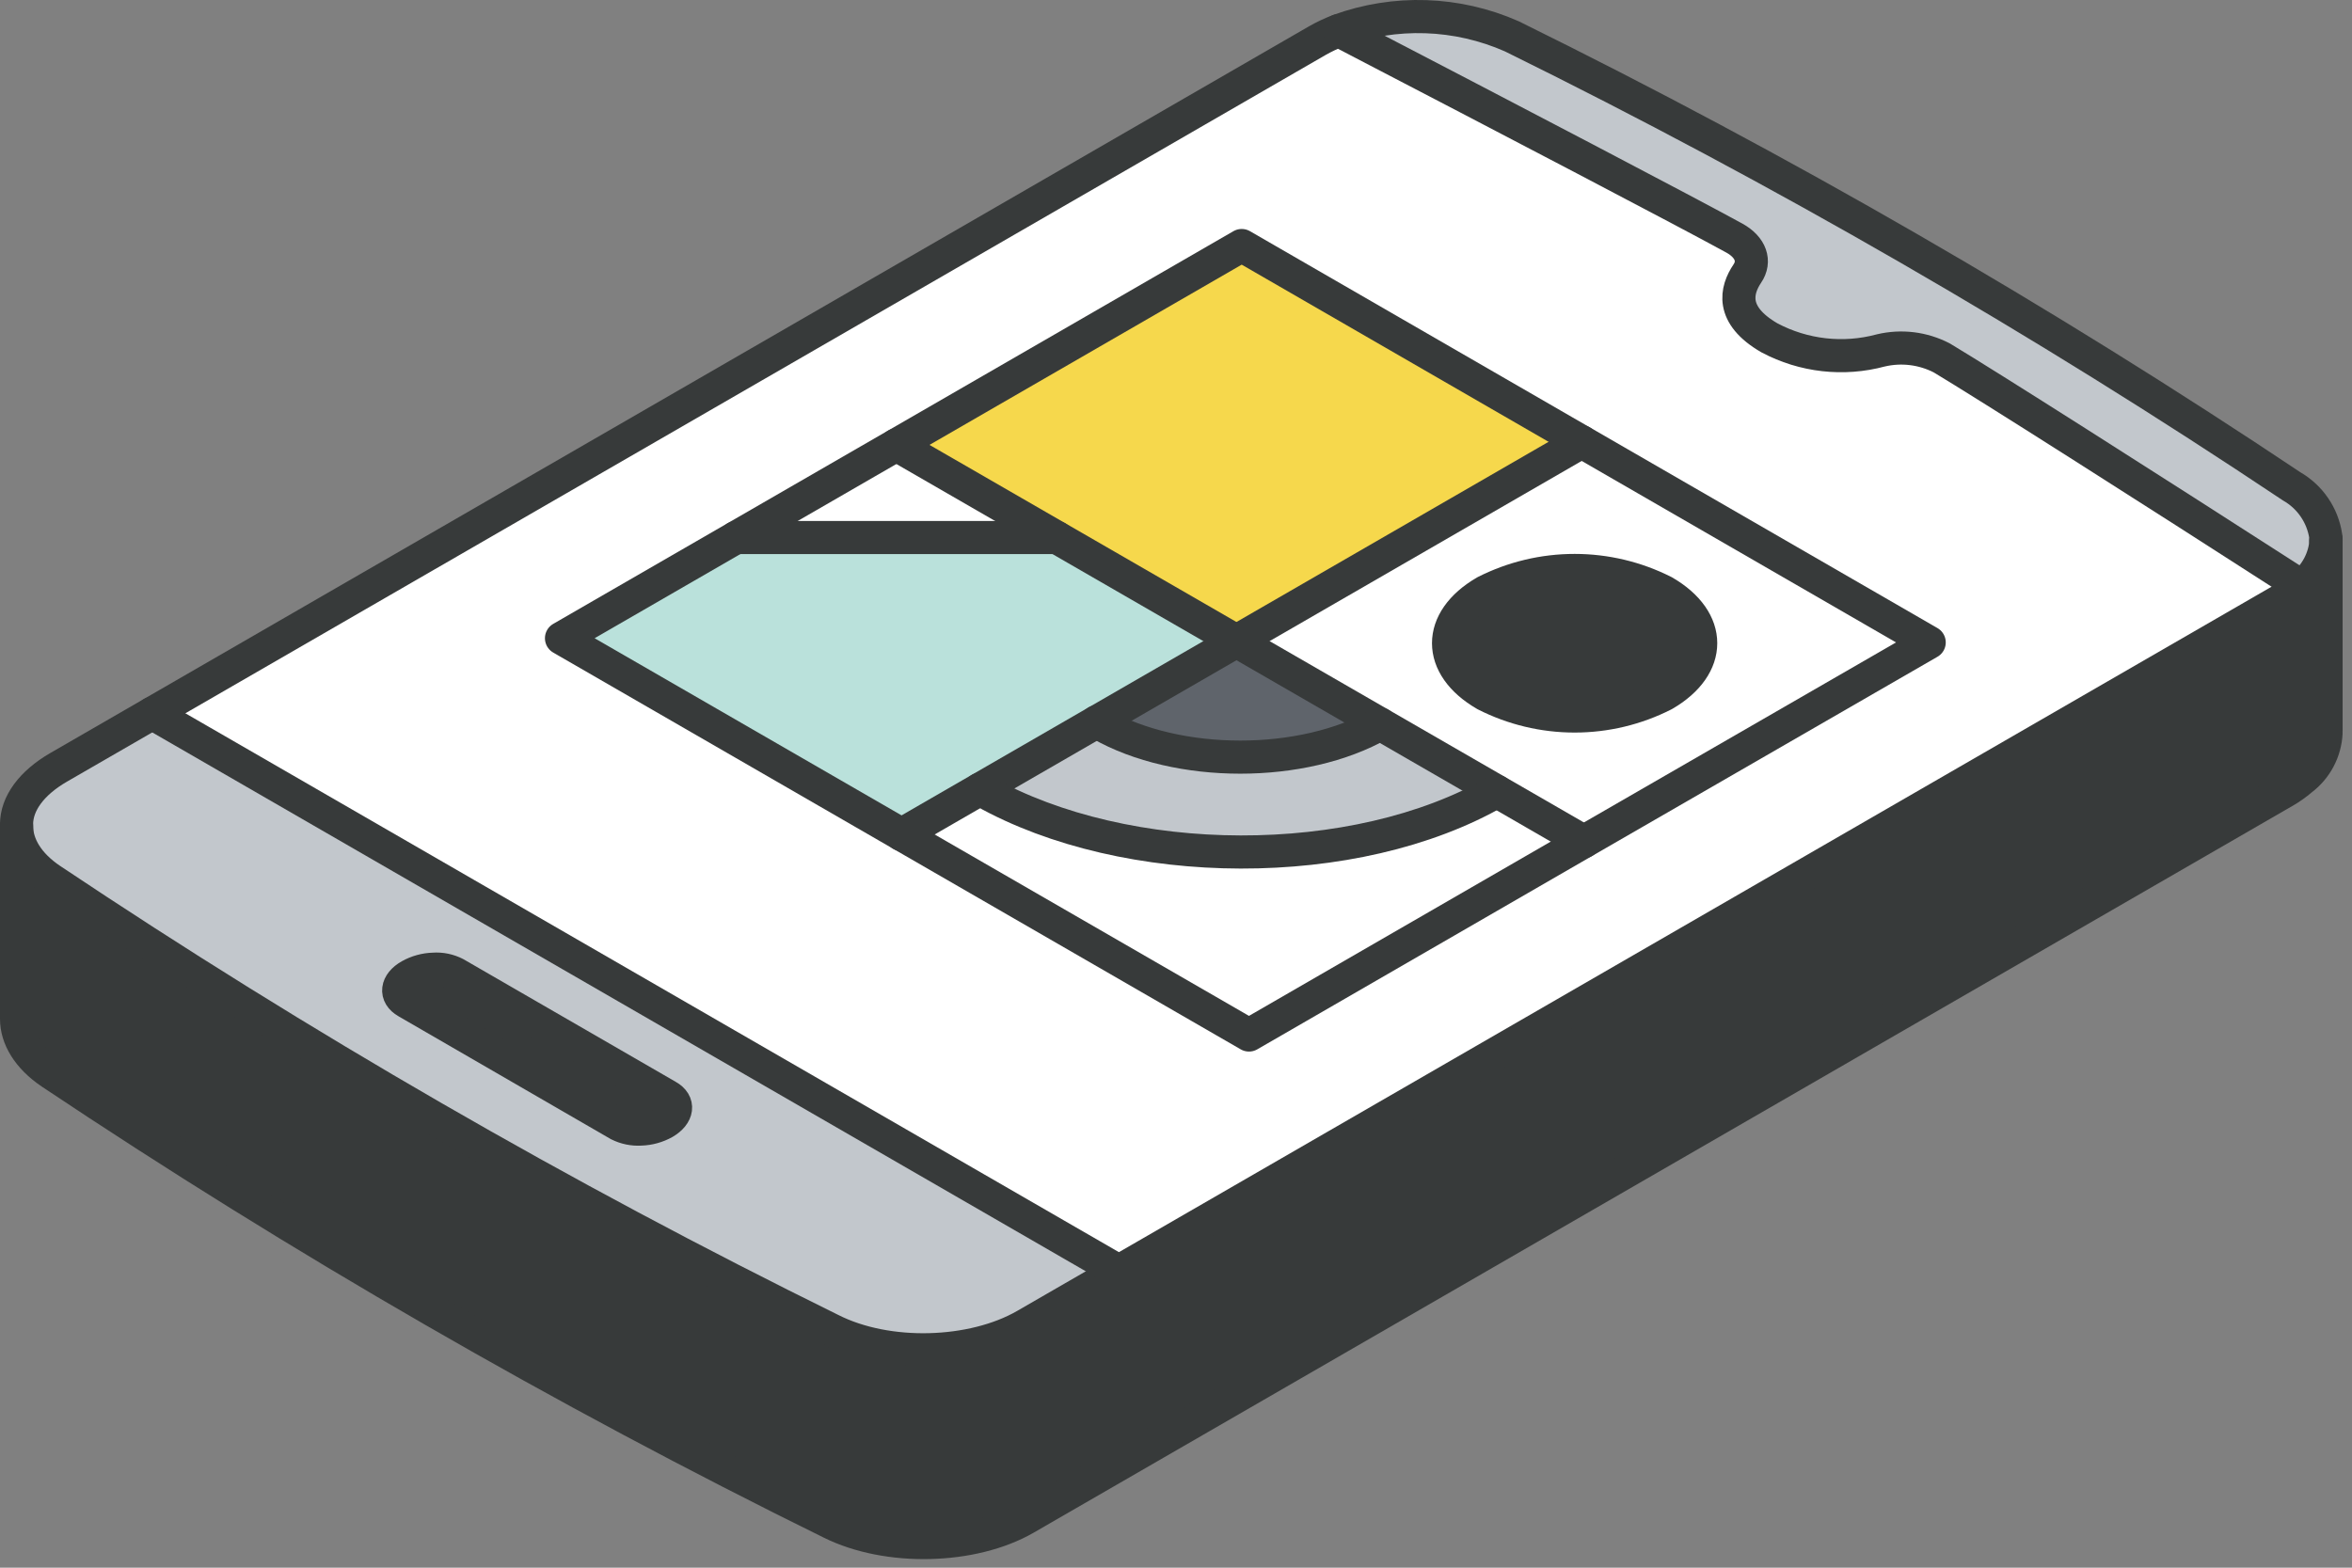
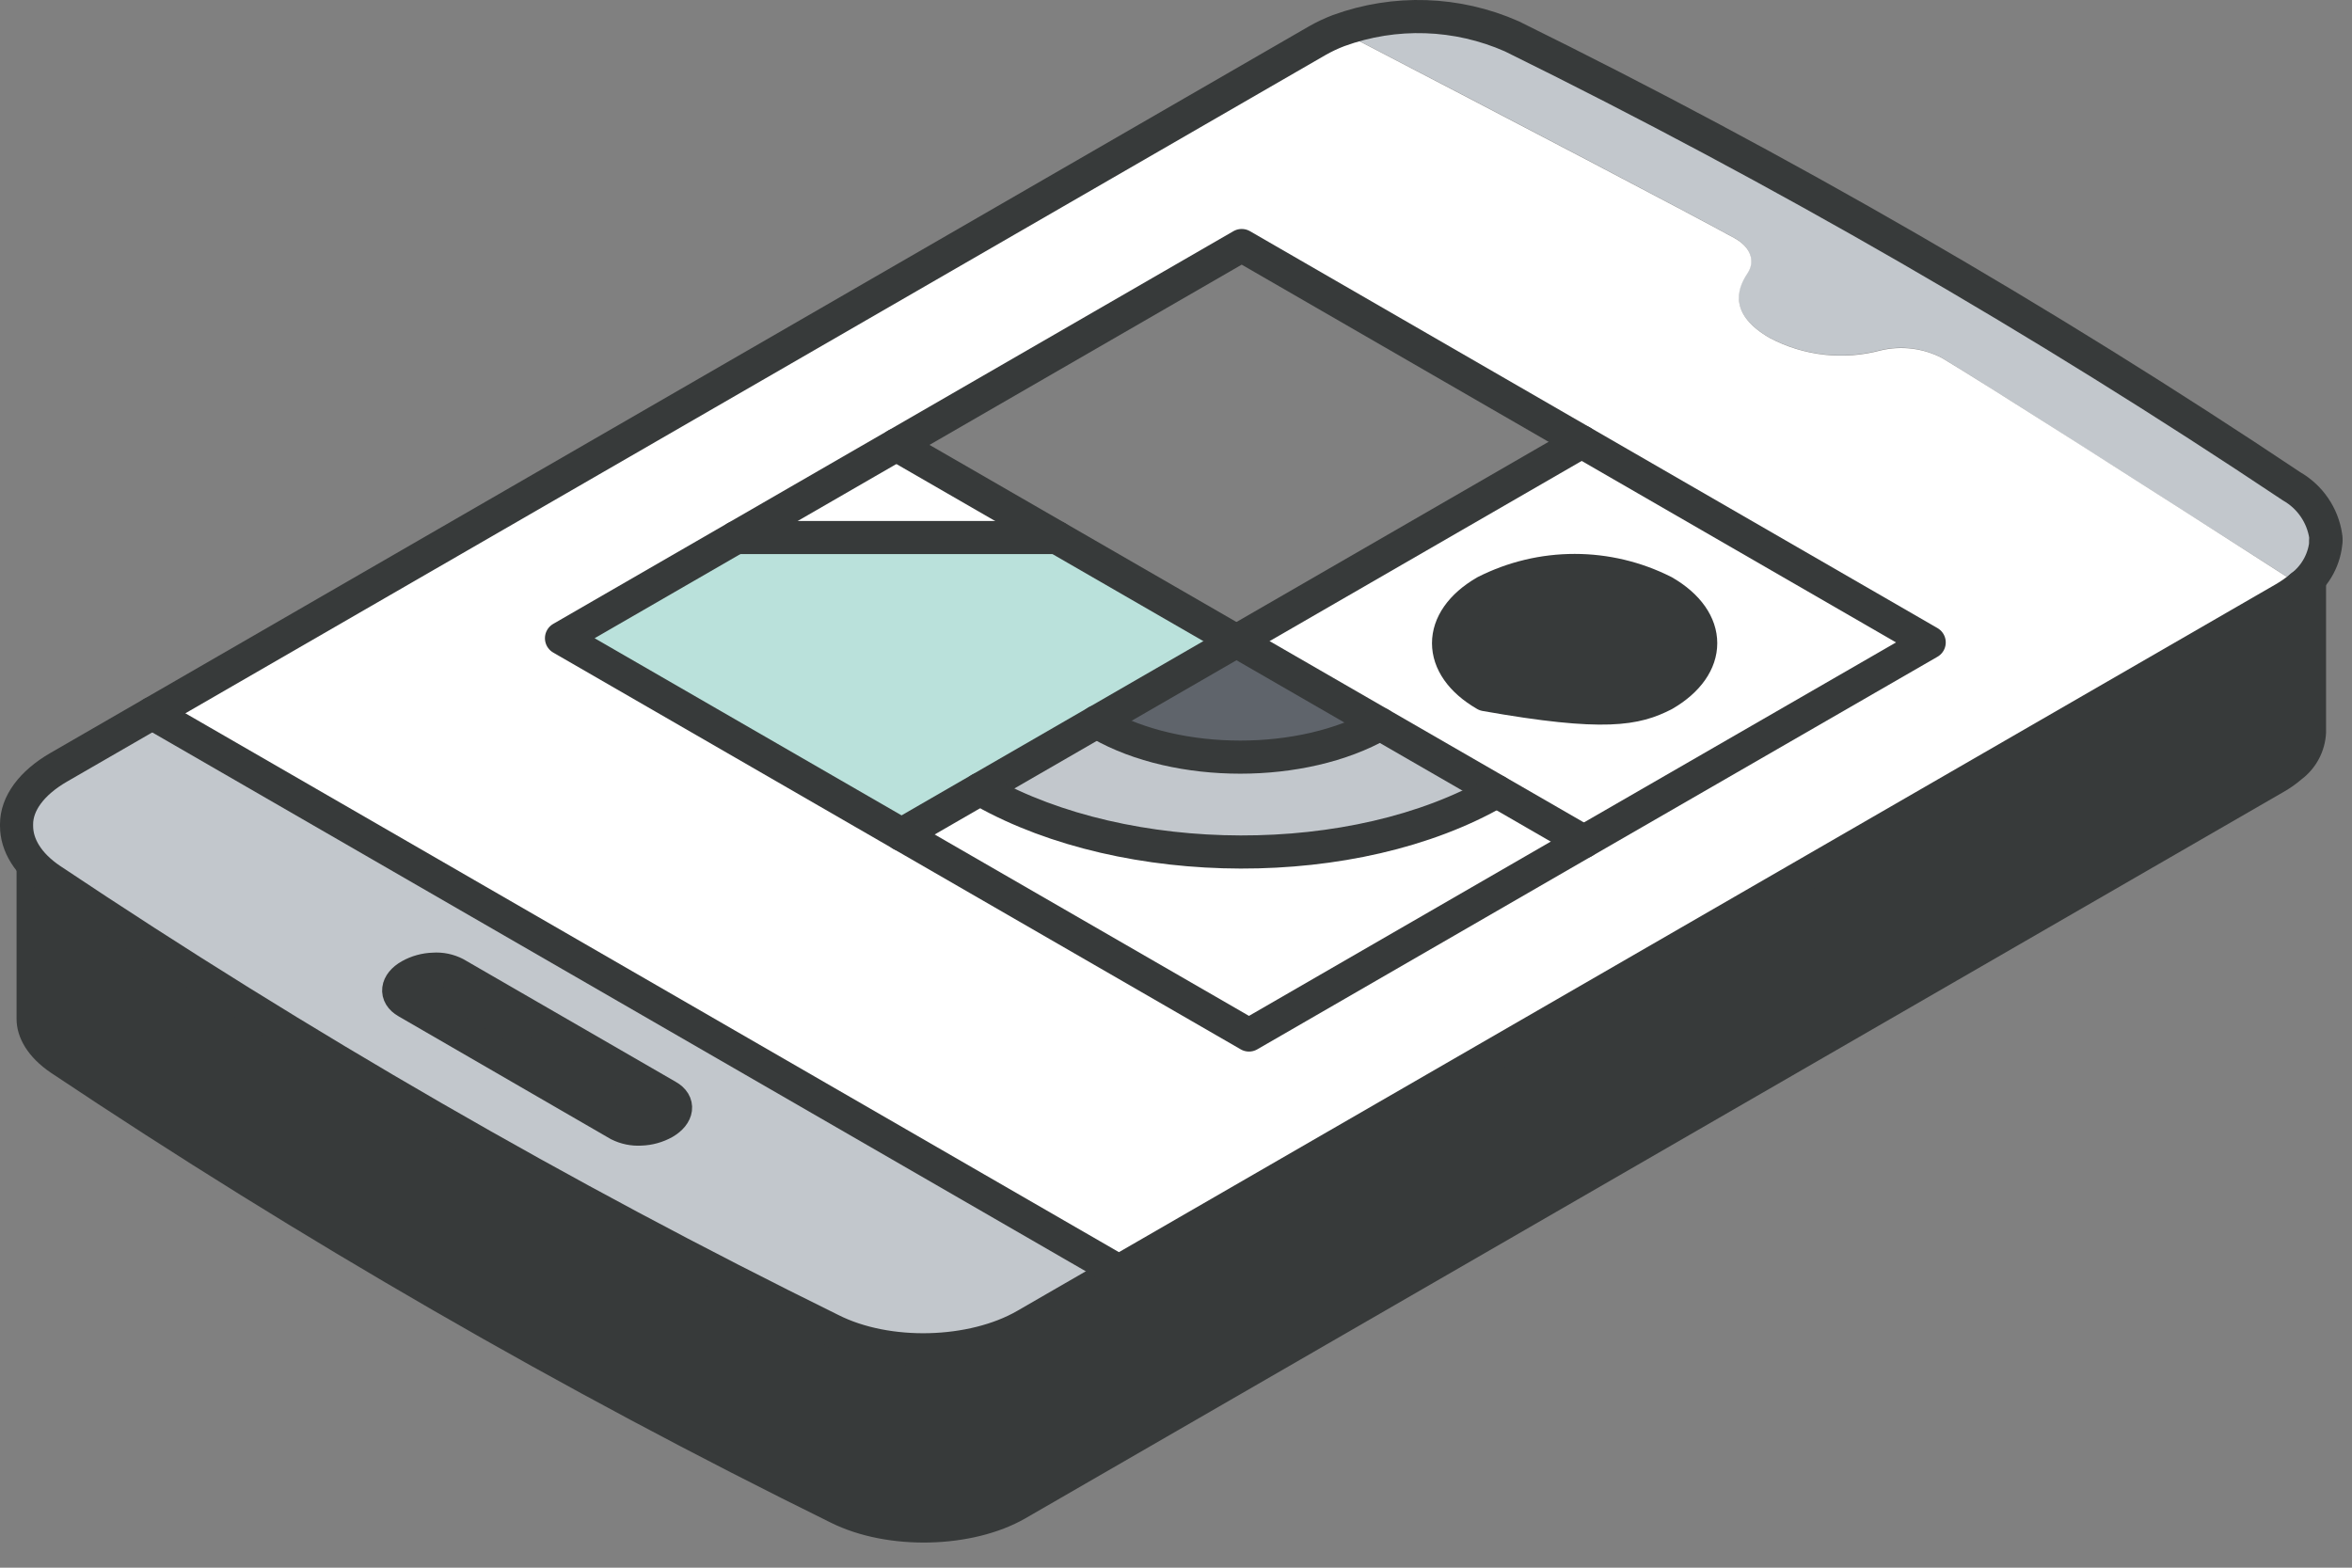
<svg xmlns="http://www.w3.org/2000/svg" width="213" height="142" viewBox="0 0 213 142" fill="none">
  <rect x="0" y="0" width="213" height="142" fill="#808080" stroke="none" />
  <g clip-path="url(#clip0_170_863)">
    <path d="M210.64 48.56C210.64 48.62 210.64 48.68 210.64 48.73C210.645 48.787 210.645 48.844 210.64 48.9C210.592 49.715 210.369 50.511 209.986 51.232C209.603 51.953 209.069 52.584 208.42 53.08C208.42 53.08 179.9 34.83 175.83 32.39C174.131 31.511 172.173 31.269 170.31 31.71C166.924 32.623 163.318 32.216 160.22 30.57C156.64 28.49 157.22 26.24 158.22 24.75C158.97 23.64 158.55 22.38 157.07 21.55C152.83 19.22 137.27 11.06 121.23 2.74C126.329 0.89 131.945 1.076 136.91 3.26C161.317 15.286 184.908 28.902 207.53 44.02C208.36 44.491 209.071 45.144 209.61 45.931C210.149 46.718 210.501 47.617 210.64 48.56Z" fill="#C2C7CC" />
    <path d="M208.43 53.11C209.079 52.614 209.613 51.984 209.996 51.262C210.379 50.541 210.602 49.746 210.65 48.93V66.22C210.655 66.277 210.655 66.334 210.65 66.39C210.608 67.21 210.388 68.01 210.005 68.736C209.621 69.461 209.084 70.094 208.43 70.59C207.942 71.008 207.417 71.38 206.86 71.7L92.86 137.53C88.08 140.28 80.39 140.48 75.26 137.93C50.843 125.905 27.242 112.289 4.61 97.17C2.53 95.76 1.5 94 1.5 92.29V74.81C1.5 76.54 2.5 78.28 4.61 79.68C27.23 94.805 50.821 108.425 75.23 120.45C80.36 123 88.05 122.8 92.83 120.05L206.83 54.22C207.397 53.901 207.932 53.529 208.43 53.11Z" fill="#373A3A" />
    <path d="M208.43 53.11C207.937 53.526 207.408 53.897 206.85 54.22L101.31 115.14L13.79 64.61L119.32 3.68C119.939 3.327 120.584 3.023 121.25 2.77C137.25 11.09 152.85 19.25 157.09 21.58C158.57 22.41 158.99 23.67 158.24 24.78C157.24 26.27 156.65 28.52 160.24 30.6C163.337 32.246 166.944 32.653 170.33 31.74C172.192 31.299 174.151 31.541 175.85 32.42C179.91 34.86 194 43.83 208.43 53.11ZM143.43 76.23L174.7 58.23L112.45 22.24L50.85 57.81L113.11 93.75L143.43 76.23Z" fill="white" />
    <path d="M174.71 58.19L143.44 76.19L112 58.07L143.27 40.07L174.71 58.19ZM150.71 62.92C155.16 60.35 155.16 56.17 150.71 53.6C148.205 52.333 145.437 51.673 142.63 51.673C139.823 51.673 137.055 52.333 134.55 53.6C130.1 56.17 130.1 60.35 134.55 62.92C137.05 64.187 139.813 64.847 142.615 64.847C145.417 64.847 148.18 64.187 150.68 62.92H150.71Z" fill="white" />
    <path d="M150.68 53.6C155.13 56.17 155.13 60.35 150.68 62.92C148.177 64.192 145.408 64.855 142.6 64.855C139.792 64.855 137.024 64.192 134.52 62.92C130.07 60.35 130.07 56.17 134.52 53.6C137.025 52.333 139.793 51.673 142.6 51.673C145.407 51.673 148.175 52.333 150.68 53.6Z" fill="#373A3A" />
    <path d="M143.44 76.23L113.11 93.75L81.64 75.59L88.76 71.48L89.09 71.68C102.01 78.93 122.71 79.08 135.54 71.68L143.44 76.23Z" fill="white" />
-     <path d="M143.24 40.02L111.97 58.07L81.18 40.3L112.45 22.24L143.24 40.02Z" fill="#F6D84C" />
    <path d="M125 65.58L135.56 71.68C122.73 79.08 102.03 78.93 89.11 71.68L88.78 71.48L99.33 65.38C99.438 65.457 99.552 65.523 99.67 65.58C106.69 69.53 118 69.62 125 65.58Z" fill="#C2C7CC" />
    <path d="M112 58.07L125 65.58C118 69.58 106.71 69.58 99.67 65.58C99.551 65.523 99.438 65.457 99.33 65.38L112 58.07Z" fill="#5F646B" />
    <path d="M95.71 48.69L111.97 58.07L81.64 75.58L50.85 57.81L66.65 48.69H95.71Z" fill="#BAE1DB" />
    <path d="M101.31 115.14L92.83 120.05C88.05 122.8 80.36 123.05 75.23 120.45C50.821 108.425 27.23 94.805 4.61 79.68C2.53 78.28 1.5 76.54 1.5 74.81V74.66C1.5 72.79 2.85 70.93 5.3 69.51L13.79 64.61L101.31 115.14ZM60.16 101.68C61.39 100.96 61.53 99.9 60.46 99.3L41.25 88.2C40.634 87.881 39.942 87.739 39.25 87.79C38.503 87.813 37.772 88.015 37.12 88.38C35.89 89.08 35.76 90.14 36.83 90.75L56 101.86C56.619 102.171 57.309 102.313 58 102.27C58.757 102.253 59.499 102.05 60.16 101.68Z" fill="#C2C7CC" />
    <path d="M81.18 40.3L95.71 48.69H66.65L81.18 40.3Z" fill="white" />
    <path d="M60.46 99.3C61.53 99.9 61.39 100.96 60.16 101.68C59.508 102.045 58.777 102.247 58.03 102.27C57.339 102.312 56.649 102.171 56.03 101.86L36.83 90.75C35.76 90.14 35.89 89.08 37.12 88.38C37.772 88.015 38.503 87.813 39.25 87.79C39.942 87.739 40.634 87.881 41.25 88.2L60.46 99.3Z" fill="#373A3A" />
    <path d="M208.43 53.11C207.937 53.526 207.408 53.897 206.85 54.22L92.85 120.05C88.07 122.8 80.38 123.05 75.25 120.45C50.834 108.426 27.236 94.806 4.61 79.68C2.53 78.28 1.5 76.54 1.5 74.81V74.66C1.5 72.79 2.85 70.93 5.3 69.51L119.3 3.68C119.919 3.327 120.564 3.023 121.23 2.77C126.328 0.911 131.947 1.098 136.91 3.29C161.317 15.316 184.908 28.932 207.53 44.05C208.352 44.52 209.057 45.17 209.592 45.951C210.128 46.732 210.479 47.624 210.62 48.56C210.62 48.62 210.62 48.68 210.62 48.73C210.625 48.787 210.625 48.844 210.62 48.9" stroke="#373A3A" stroke-width="3" stroke-linecap="round" stroke-linejoin="round" />
    <path d="M210.65 48.93C210.601 49.745 210.378 50.541 209.995 51.262C209.612 51.983 209.078 52.614 208.43 53.11" stroke="#373A3A" stroke-width="3" stroke-linecap="round" stroke-linejoin="round" />
-     <path d="M121.25 2.77C137.25 11.09 152.85 19.25 157.09 21.58C158.57 22.41 158.99 23.67 158.24 24.78C157.24 26.27 156.65 28.52 160.24 30.6C163.337 32.246 166.944 32.653 170.33 31.74C172.192 31.299 174.151 31.541 175.85 32.42C179.92 34.86 194.02 43.83 208.44 53.11" stroke="#373A3A" stroke-width="3" stroke-linecap="round" stroke-linejoin="round" />
    <path d="M13.79 64.61L101.31 115.14" stroke="#373A3A" stroke-width="3" stroke-linecap="round" stroke-linejoin="round" />
    <path d="M37.12 88.38C37.772 88.015 38.503 87.813 39.25 87.79C39.942 87.739 40.634 87.881 41.25 88.2L60.46 99.3C61.53 99.9 61.39 100.96 60.16 101.68C59.508 102.045 58.777 102.247 58.03 102.27C57.339 102.312 56.649 102.171 56.03 101.86L36.83 90.75C35.76 90.14 35.89 89.08 37.12 88.38Z" stroke="#373A3A" stroke-width="3" stroke-linecap="round" stroke-linejoin="round" />
    <path d="M143.44 76.23L113.11 93.75L50.85 57.81L112.45 22.24L174.71 58.19L143.44 76.23Z" stroke="#373A3A" stroke-width="3" stroke-linecap="round" stroke-linejoin="round" />
    <path d="M81.18 40.3L143.44 76.23" stroke="#373A3A" stroke-width="3" stroke-linecap="round" stroke-linejoin="round" />
-     <path d="M150.68 62.92C155.13 60.35 155.13 56.17 150.68 53.6C148.175 52.333 145.407 51.673 142.6 51.673C139.793 51.673 137.025 52.333 134.52 53.6C130.07 56.17 130.07 60.35 134.52 62.92C137.024 64.192 139.792 64.855 142.6 64.855C145.408 64.855 148.177 64.192 150.68 62.92Z" stroke="#373A3A" stroke-width="3" stroke-linecap="round" stroke-linejoin="round" />
+     <path d="M150.68 62.92C155.13 60.35 155.13 56.17 150.68 53.6C148.175 52.333 145.407 51.673 142.6 51.673C139.793 51.673 137.025 52.333 134.52 53.6C130.07 56.17 130.07 60.35 134.52 62.92C145.408 64.855 148.177 64.192 150.68 62.92Z" stroke="#373A3A" stroke-width="3" stroke-linecap="round" stroke-linejoin="round" />
    <path d="M81.64 75.59L143.24 40.02" stroke="#373A3A" stroke-width="3" stroke-linecap="round" stroke-linejoin="round" />
    <path d="M99.31 65.38C99.417 65.457 99.531 65.523 99.65 65.58C106.65 69.58 117.99 69.58 124.98 65.58" stroke="#373A3A" stroke-width="3" stroke-linecap="round" stroke-linejoin="round" />
    <path d="M88.76 71.48L89.09 71.68C102.01 78.93 122.71 79.08 135.54 71.68" stroke="#373A3A" stroke-width="3" stroke-linecap="round" stroke-linejoin="round" />
    <path d="M66.65 48.69H95.71" stroke="#373A3A" stroke-width="3" stroke-linecap="round" stroke-linejoin="round" />
-     <path d="M210.65 48.9V66.22C210.655 66.277 210.655 66.334 210.65 66.39C210.608 67.21 210.388 68.01 210.005 68.736C209.621 69.462 209.084 70.094 208.43 70.59C207.942 71.008 207.417 71.38 206.86 71.7L92.86 137.53C88.08 140.28 80.39 140.48 75.26 137.93C50.843 125.905 27.242 112.29 4.61 97.17C2.53 95.76 1.5 94 1.5 92.29V74.81" stroke="#373A3A" stroke-width="3" stroke-linecap="round" stroke-linejoin="round" />
  </g>
  <defs>
    <clipPath id="clip0_170_863">
      <rect width="212.16" height="141.22" fill="white" />
    </clipPath>
  </defs>
</svg>